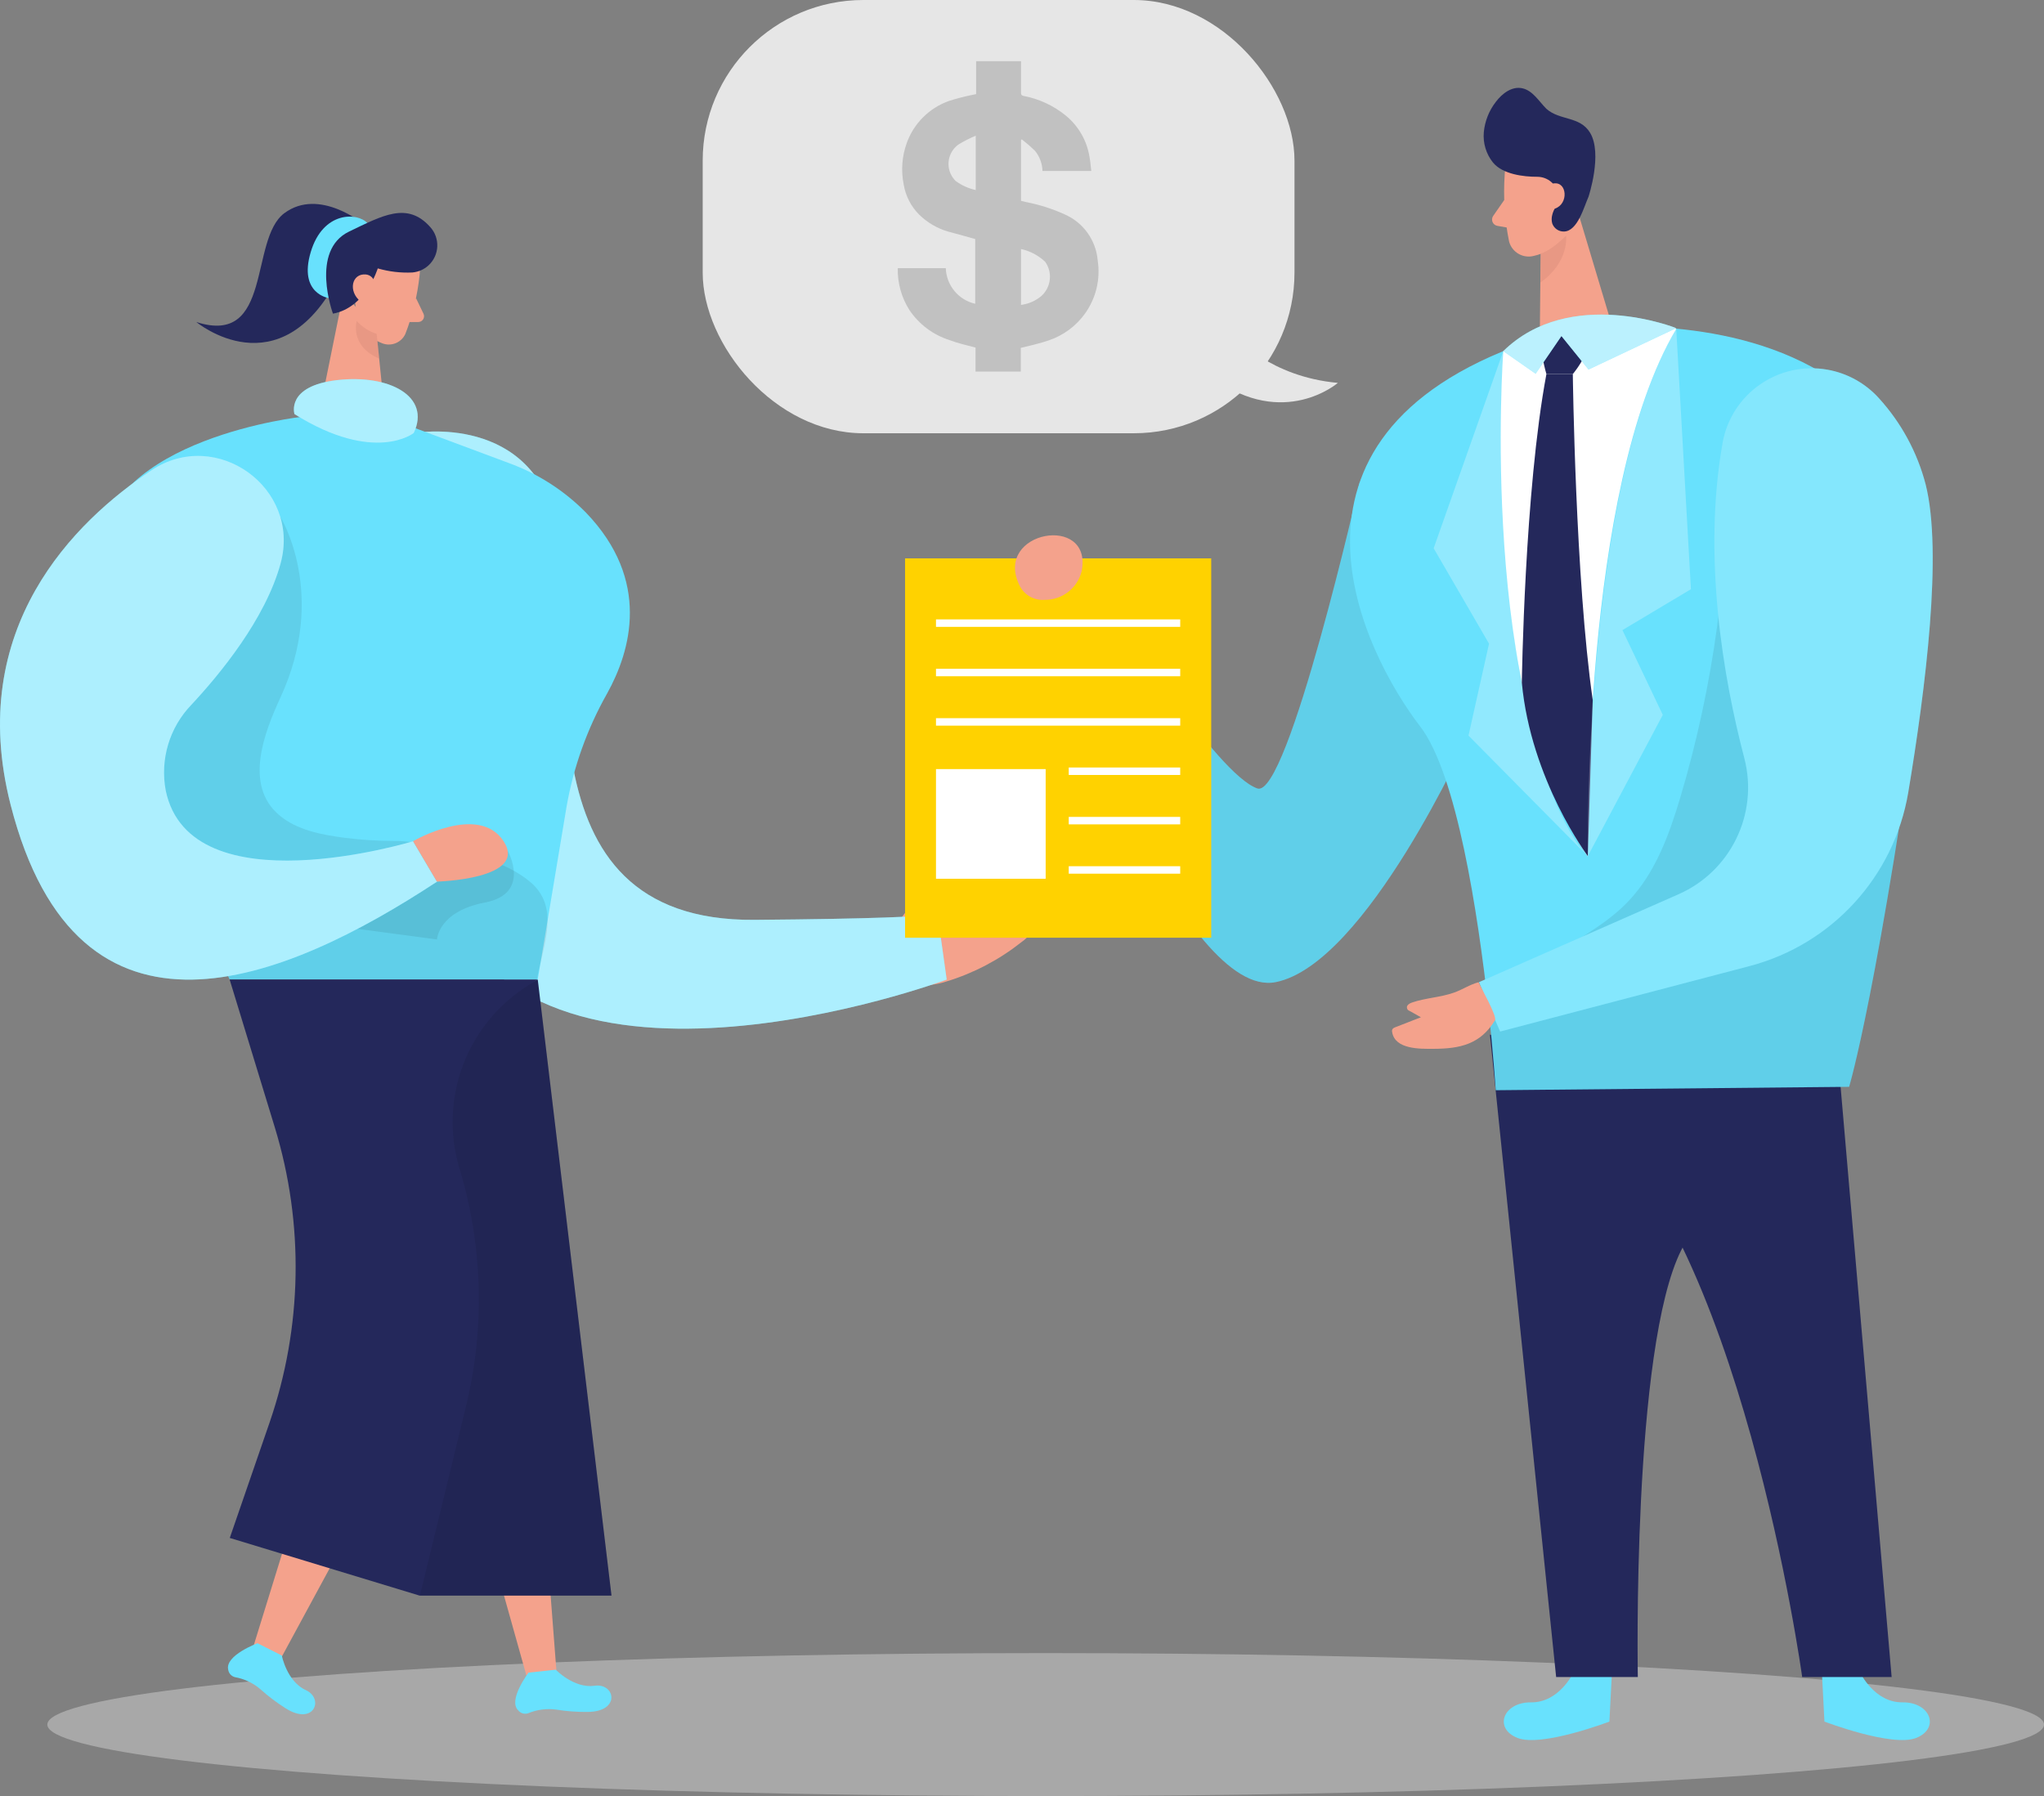
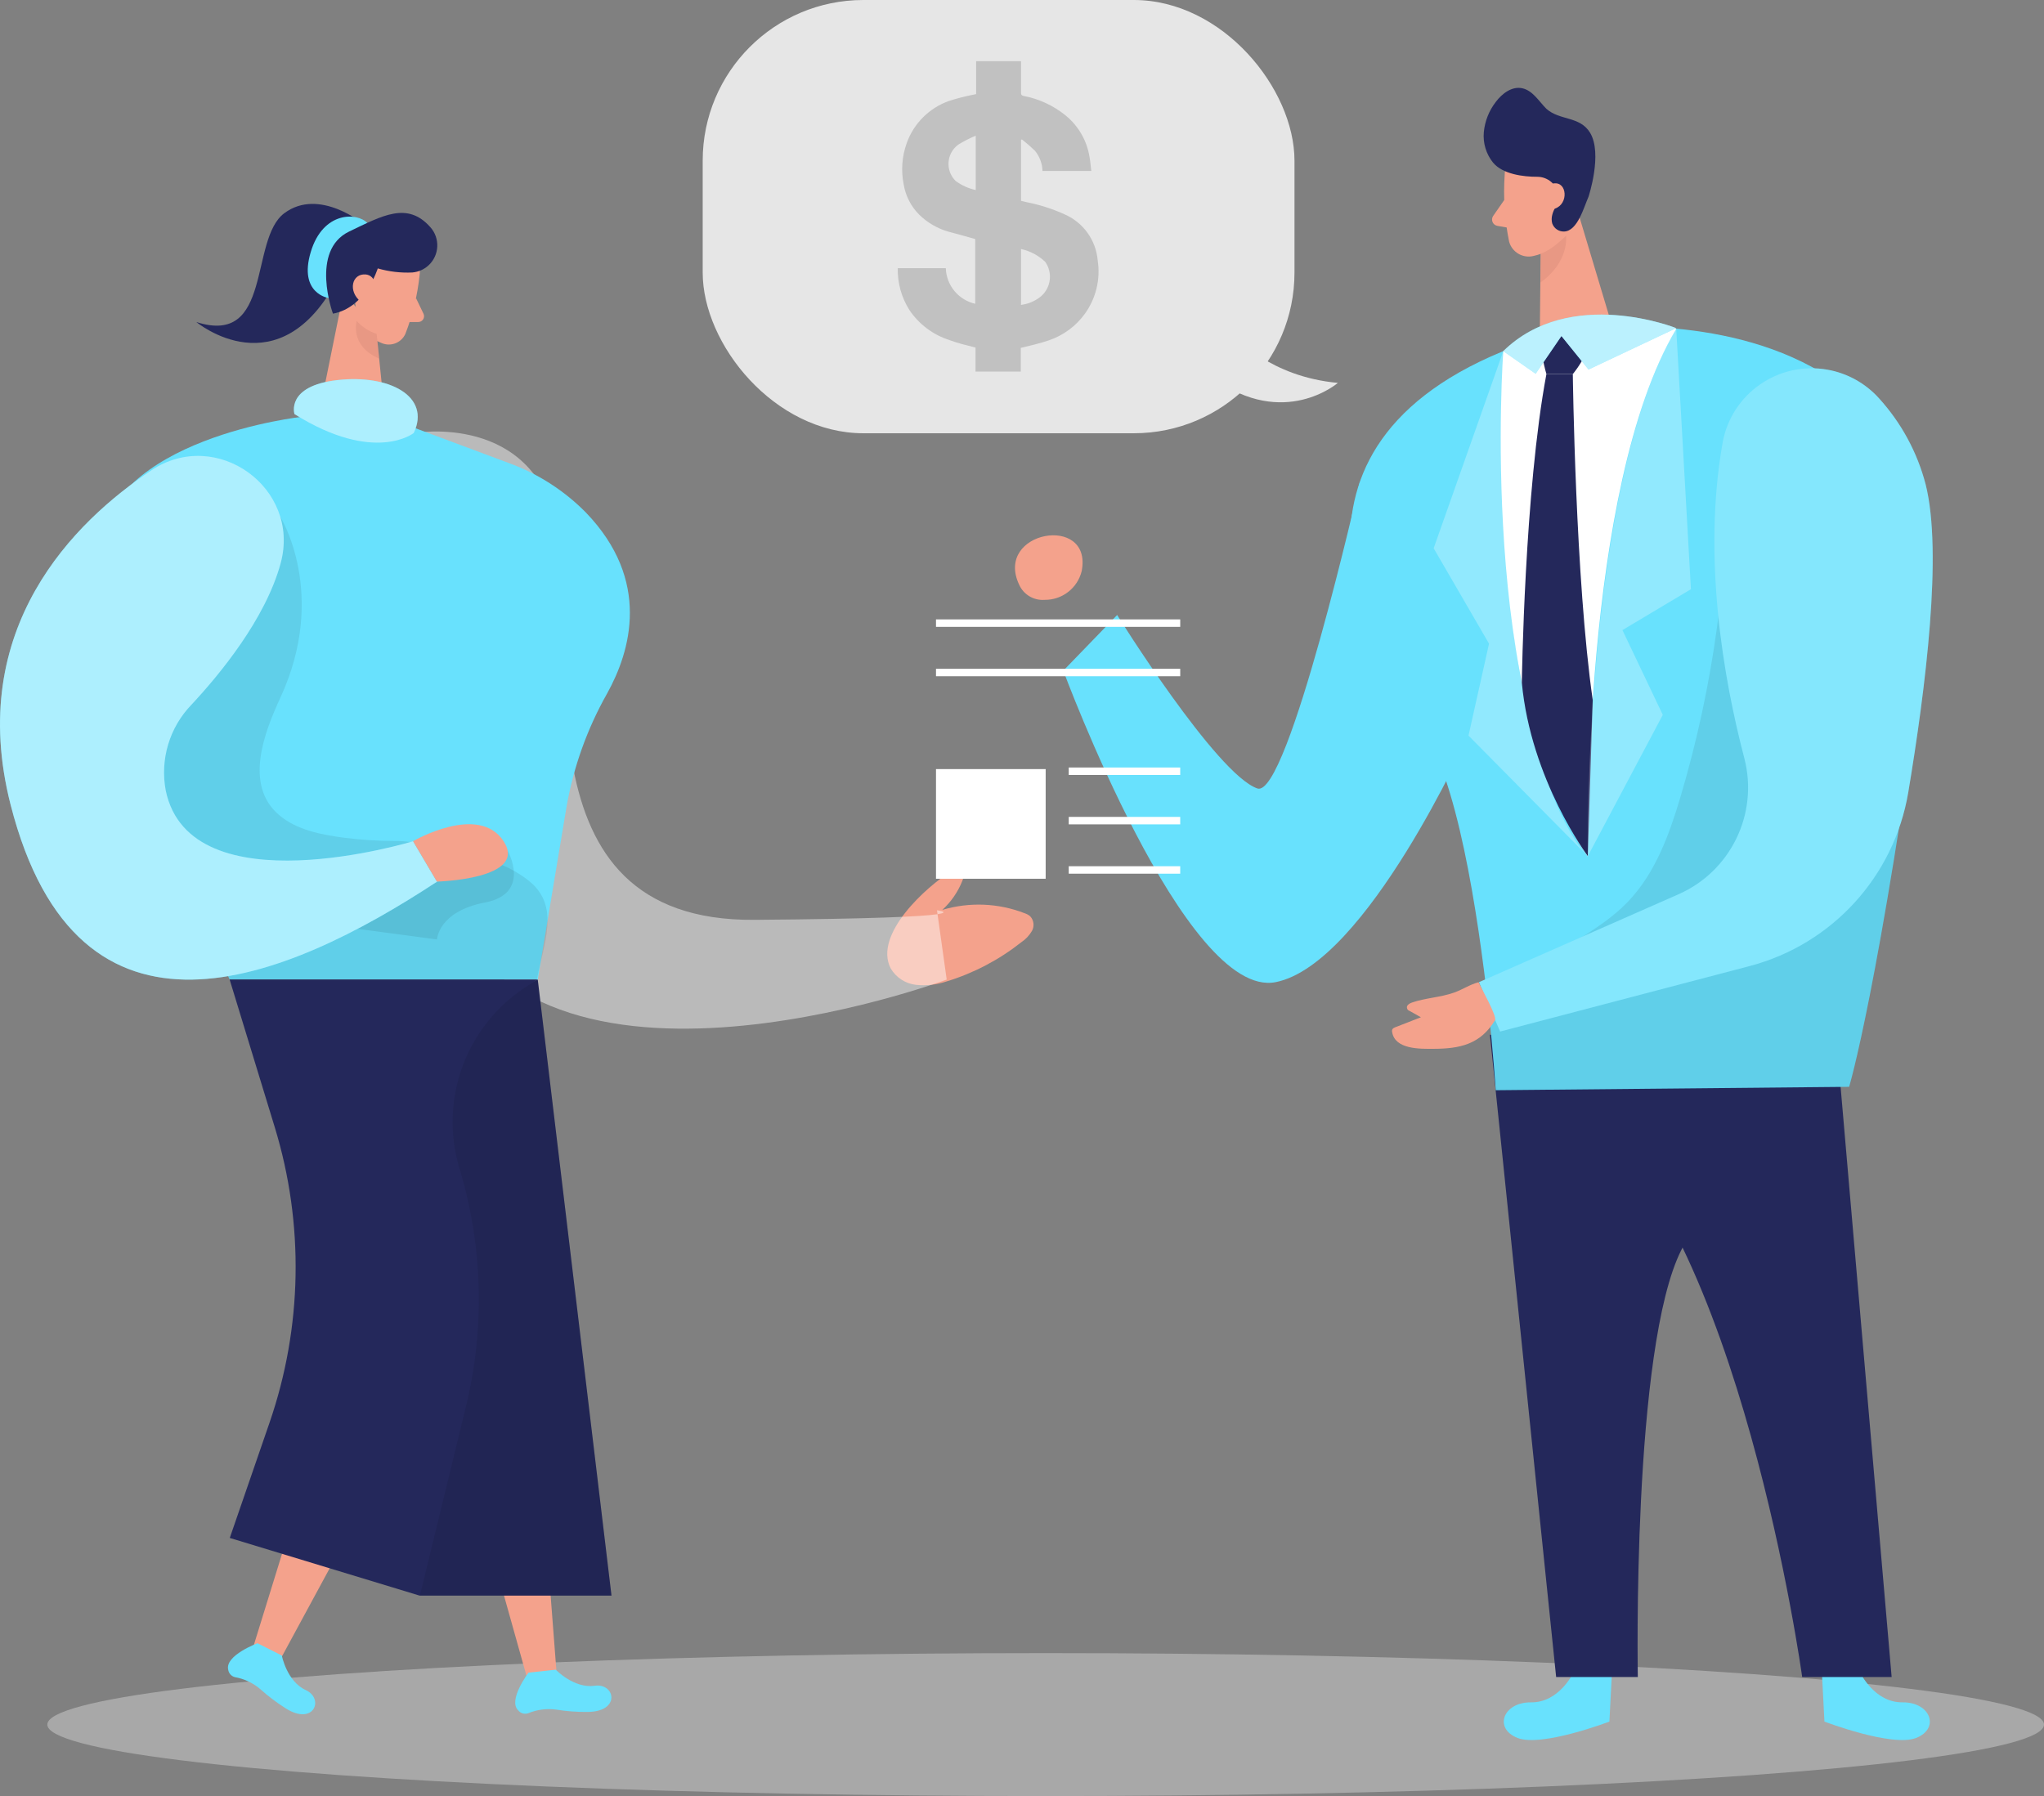
<svg xmlns="http://www.w3.org/2000/svg" id="_レイヤー_1" width="66.384mm" height="58.34mm" viewBox="0 0 188.175 165.374">
  <rect x="0" y="0" width="188.175" height="165.374" fill="#808080" stroke="none" />
  <defs>
    <style>.cls-1{opacity:.08;}.cls-1,.cls-2,.cls-3,.cls-4,.cls-5,.cls-6,.cls-7{isolation:isolate;}.cls-2{fill:#ce8172;opacity:.31;}.cls-8,.cls-3,.cls-5,.cls-6,.cls-7{fill:#fff;}.cls-9{fill:#f4a28c;}.cls-3{opacity:.46;}.cls-4{opacity:.39;}.cls-4,.cls-10{fill:#e6e6e6;}.cls-5{opacity:.27;}.cls-6{opacity:.55;}.cls-7{opacity:.19;}.cls-11{fill:#c1c1c1;}.cls-12{fill:#24285b;}.cls-13{fill:#ffd200;}.cls-14{fill:#68e1fd;}</style>
  </defs>
  <ellipse class="cls-4" cx="96.266" cy="158.793" rx="91.909" ry="6.582" />
  <path class="cls-9" d="m87.586,80.217c.292-.174.694-.333.951-.125s.201.653.069.986c-.404,1.03-1.038,1.954-1.854,2.701,2.494-.742,5.165-.632,7.59.312.183.059.353.153.5.278.337.365.404.904.167,1.34-.244.421-.581.78-.986,1.049-2.043,1.617-4.37,2.839-6.861,3.604-.91.309-1.877.418-2.833.319-.969-.109-1.831-.667-2.326-1.507-1.625-3.132,3.326-7.576,5.583-8.958Z" />
-   <path class="cls-14" d="m38.11,39.872s11.11-1.979,13.194,8.833c2.083,10.812-4.166,36.171,18.152,35.991,22.318-.181,16.804-.882,16.804-.882l.896,6.381s-39.581,14.749-46.927-9.027c-7.347-23.776-2.118-41.296-2.118-41.296Z" />
  <path class="cls-3" d="m38.11,39.872s11.11-1.979,13.194,8.833c2.083,10.812-4.166,36.171,18.152,35.991,22.318-.181,16.804-.882,16.804-.882l.896,6.381s-39.581,14.749-46.927-9.027c-7.347-23.776-2.118-41.296-2.118-41.296Z" />
  <polygon class="cls-9" points="44.727 117.853 25.708 152.976 23.09 152.364 34.499 115.457 44.727 117.853" />
  <path class="cls-14" d="m25.944,152.434s.458,2.382,2.201,3.18.75,3.34-1.861,1.673c-.815-.516-1.586-1.099-2.305-1.743-.67-.578-1.483-.964-2.354-1.118-.328-.084-.572-.359-.618-.694-.306-1.312,2.701-2.43,2.701-2.43l2.236,1.132Z" />
  <polygon class="cls-9" points="48.199 114.499 51.262 154.323 48.727 155.225 38.304 118.027 48.199 114.499" />
  <path class="cls-14" d="m51.165,153.739s1.673,1.75,3.576,1.479,2.437,2.403-.66,2.41c-.965.012-1.929-.06-2.882-.215-.876-.117-1.767.001-2.583.34-.33.11-.694.002-.91-.271-.972-.937.951-3.472.951-3.472l2.507-.271Z" />
  <path class="cls-12" d="m33.541,20.686s-4.125-3.472-7.368-1.055-1.042,12.284-8.097,10.02c0,0,7.638,6.361,13.034-4.027l2.43-4.937Z" />
  <path class="cls-14" d="m30.249,27.443s-2.778-.403-1.646-4.222,4.326-3.673,5.229-2.673l-3.583,6.895Z" />
  <polygon class="cls-12" points="49.505 90.188 56.296 146.92 38.645 146.92 37.179 95.868 49.505 90.188" />
  <polygon class="cls-1" points="49.505 90.188 56.296 146.92 38.645 146.92 37.179 95.868 49.505 90.188" />
  <path class="cls-9" d="m38.624,25.366c-.196,1.849-.637,3.663-1.312,5.395-.397.839-1.398,1.198-2.237.801-.002-.001-.004-.002-.006-.003-1.357-.545-2.266-1.837-2.319-3.298l-.431-3.055c-.044-1.271.719-2.431,1.903-2.896,2.104-.958,4.708,1.042,4.402,3.055Z" />
  <polygon class="cls-9" points="31.631 26.922 29.458 37.65 35.457 38.428 34.652 30.512 31.631 26.922" />
  <path class="cls-9" d="m38.297,27.449l.694,1.444c.123.269.005.586-.264.709-.072.033-.15.049-.229.048h-1.299l1.097-2.201Z" />
  <path class="cls-2" d="m34.673,30.741c-.706-.226-1.339-.636-1.833-1.187,0,0-.694,2.292,2.083,3.472l-.25-2.285Z" />
  <path class="cls-9" d="m31.86,26.977s.215-1.271-.75-1.389-1.299,1.743-.042,2.167l.792-.778Z" />
  <path class="cls-12" d="m37.964,25.089c-1.076.051-2.153-.076-3.187-.375,0,0-1.097,3.611-4.125,4.166,0,0-2.146-5.819,1.493-7.562,3.055-1.465,5.354-2.778,7.458-.417.933,1.023.86,2.608-.162,3.541-.408.372-.927.599-1.476.646Z" />
  <path class="cls-14" d="m27.881,38.365s-18.054,1.944-18.797,12.346,12.055,39.476,12.055,39.476h28.366l2.653-15.909c.641-3.659,1.902-7.181,3.729-10.416,2.18-3.916,4.069-10.416-1.944-16.666-2-2.029-4.426-3.588-7.104-4.562l-10.61-3.958-8.347-.312Z" />
  <path class="cls-9" d="m34.638,26.658s0-1.486-1.187-1.389-1.389,1.826,0,2.673l1.187-1.285Z" />
  <path class="cls-14" d="m27.111,38.129s-.833-2.59,3.951-3.132,8.611,1.493,7.034,4.861c.014.014-3.604,2.889-10.985-1.729Z" />
  <path class="cls-3" d="m27.111,38.129s-.833-2.59,3.951-3.132,8.611,1.493,7.034,4.861c.014.014-3.604,2.889-10.985-1.729Z" />
  <path class="cls-12" d="m21.139,90.188l4.166,13.638c2.708,8.882,2.535,18.394-.493,27.172l-3.659,10.61,17.506,5.319,4.243-17.443c1.741-7.156,1.554-14.646-.542-21.707l-.076-.25c-1.917-6.457.758-13.395,6.513-16.895l.694-.444h-28.352Z" />
  <path class="cls-1" d="m25.805,47.587s4.437,7.083,0,16.666c-1.472,3.194-3.368,8.041-.104,10.798,1.625,1.389,3.93,1.812,5.972,2.083,1.55.2,3.111.3,4.673.299,2.083,0,2.979.507,4.861,1.153.755.193,1.527.309,2.305.347,1.916.235,3.727,1.003,5.229,2.215,2.889,2.34,1.264,5.854.694,9.027h-28.297l-.528-1.903-5.979-10.944-2.778-13.832,13.95-15.909Z" />
  <path class="cls-1" d="m46.734,78.321s2.229,3.951-2.083,4.777-4.423,3.403-4.423,3.403l-9.11-1.215,15.617-6.965Z" />
  <path class="cls-14" d="m25.833,51.871c1.896-6.944-5.902-12.548-11.895-8.569-7.076,4.708-17.117,14.52-12.964,30.79,6.208,24.304,25.276,16.284,39.254,7.09l-2.201-3.722s-20.492,6.25-22.769-4.666c-.541-2.861.339-5.807,2.361-7.902,2.59-2.778,6.812-7.874,8.215-13.02Z" />
  <path class="cls-3" d="m25.833,51.871c1.896-6.944-5.902-12.548-11.895-8.569-7.076,4.708-17.117,14.52-12.964,30.79,6.208,24.304,25.276,16.284,39.254,7.09l-2.201-3.722s-20.492,6.25-22.769-4.666c-.541-2.861.339-5.807,2.361-7.902,2.59-2.778,6.812-7.874,8.215-13.02Z" />
  <path class="cls-9" d="m38.027,77.453s6.034-3.514,8.333,0c2.298,3.514-6.138,3.722-6.138,3.722l-2.194-3.722Z" />
-   <path class="cls-9" d="m102.585,58.065s-1.694-5.805-2.083-5.277-.326,2.146-.326,2.146c0,0-1.826-3.062-2.93-2.604-1.07.491-1.879,1.416-2.222,2.541-.062.694,3.784,7.236,3.784,7.236l3.778-4.041Z" />
  <path class="cls-14" d="m125.194,44.33s-6.625,29.234-9.437,28.269c-3.778-1.305-12.909-15.971-12.909-15.971l-4.958,5.125s11.214,30.338,19.554,28.679,17.749-22.714,17.749-22.714l-9.999-23.387Z" />
-   <path class="cls-1" d="m125.194,44.33s-6.625,29.234-9.437,28.269c-3.778-1.305-12.909-15.971-12.909-15.971l-4.958,5.125s11.214,30.338,19.554,28.679,17.749-22.714,17.749-22.714l-9.999-23.387Z" />
  <path class="cls-14" d="m144.832,154.038s-1.292,2.736-3.875,2.708-3.472,2.403-1.25,3.278,8.458-1.507,8.458-1.507l.243-4.708-3.576.229Z" />
  <path class="cls-14" d="m171.274,154.038s1.292,2.736,3.875,2.708,3.472,2.403,1.257,3.278-8.444-1.507-8.444-1.507l-.243-4.708,3.555.229Z" />
  <path class="cls-12" d="m169.399,99.486l-32.234-4.215,6.097,59.142h7.52s-.562-30.324,4.021-39.351c4.583-9.027,14.596-15.575,14.596-15.575Z" />
  <path class="cls-12" d="m169.399,99.486l4.75,54.927h-8.236s-5.729-41.622-20.499-52.364l23.984-2.562Z" />
  <path class="cls-9" d="m138.527,16.068c-.144,2.066-.008,4.143.403,6.173.269.996,1.294,1.585,2.29,1.317.005-.001.01-.003.015-.004,1.585-.344,2.825-1.577,3.18-3.159l1.062-3.243c.292-1.389-.323-2.81-1.535-3.548-2.125-1.507-5.375.194-5.416,2.465Z" />
  <polygon class="cls-9" points="144.832 18.061 148.338 29.755 141.755 31.227 141.846 22.13 144.832 18.061" />
  <path class="cls-9" d="m138.485,18.415l-1.014,1.458c-.188.266-.125.635.141.823.074.052.158.087.248.101l1.423.25-.799-2.632Z" />
  <path class="cls-2" d="m141.86,23.339s.847-.181,2.319-1.639c0,0,.326,2.417-2.368,4.312l.049-2.673Z" />
  <path class="cls-12" d="m143.464,18.339c-.083.507-.444.93-.562,1.451-.069.257-.069.528,0,.785.164.461.608.762,1.097.743,1.25-.049,1.819-2.264,2.243-3.201,0,0,1.319-3.972.139-5.902-.937-1.535-2.778-1.097-4.014-2.194-.694-.694-1.243-1.667-2.201-1.889s-1.875.472-2.458,1.25c-.623.803-1.006,1.766-1.104,2.778-.093,1.015.213,2.026.854,2.819.889,1.062,2.778,1.305,4.09,1.299.946.012,1.75.694,1.917,1.625.021.145.021.292-0.0.437Z" />
  <path class="cls-9" d="m142.186,18.228s0-1.437,1.083-1.347,1.09,2.167-.375,2.389l-.708-1.042Z" />
  <path class="cls-14" d="m177.267,59.51c-4.291,31.553-7.034,40.56-7.034,40.56l-32.532.312s-.215-3.257-.694-7.784c-.944-8.437-2.882-21.304-6.25-25.693-5.152-6.701-15.353-26.547,9.763-35.379l5.659-1.271s12.27-1.514,21.492,4.027c6.5,3.896,11.485,11.298,9.597,25.227Z" />
  <path class="cls-1" d="m177.267,59.51c-4.291,31.553-7.034,40.56-7.034,40.56l-32.532.312s-.215-3.257-.694-7.784c2.068-1.962,4.343-3.695,6.784-5.166,2.132-1.34,4.361-2.604,6.097-4.423,2.514-2.632,3.791-6.173,4.826-9.652,3.032-10.223,4.482-20.85,4.298-31.512l4.166-6.638c1.42-.643,2.97-.947,4.527-.889,6.465,3.861,11.451,11.263,9.562,25.193Z" />
  <path class="cls-8" d="m138.395,32.331s-2.347,32.206,7.784,46.525c0,0-.576-33.921,8.138-48.566,0-.028-8.138-2.271-15.922,2.042Z" />
  <path class="cls-14" d="m158.588,40.761c.819-4.529,5.154-7.536,9.683-6.717,1.819.329,3.476,1.253,4.712,2.627,2.054,2.259,3.529,4.982,4.298,7.937,1.569,6.25,0,18.749-1.604,28.366-1.305,7.724-7.008,13.971-14.582,15.971l-22.991,6.034-1.951-4.541,18.36-8.09c4.815-2.114,7.391-7.405,6.083-12.499-1.944-7.409-3.875-18.575-2.007-29.088Z" />
  <path class="cls-7" d="m158.588,40.761c.819-4.529,5.154-7.536,9.683-6.717,1.819.329,3.476,1.253,4.712,2.627,2.054,2.259,3.529,4.982,4.298,7.937,1.569,6.25,0,18.749-1.604,28.366-1.305,7.724-7.008,13.971-14.582,15.971l-22.991,6.034-1.951-4.541,18.36-8.09c4.815-2.114,7.391-7.405,6.083-12.499-1.944-7.409-3.875-18.575-2.007-29.088Z" />
  <path class="cls-9" d="m136.124,90.438c-.84.222-1.493.694-2.285.965-1.222.431-2.59.479-3.84.903-.236.083-.521.25-.472.493s.181.243.312.319l.972.549-2.375.924c-.091.029-.172.082-.236.153-.049.089-.062.194-.035.292.264,1.597,2.569,1.542,3.784,1.535,2.451,0,4.347-.417,5.68-2.625.222-.368-1.299-3.007-1.507-3.507Z" />
  <path class="cls-5" d="m138.395,32.331l-6.409,18.152,5.097,8.784-1.889,8.465,10.985,11.11s-9.097-8.173-7.784-46.511Z" />
  <path class="cls-12" d="m141.832,31.081c.035-.93.646-.757,1.535-1.014s1.805-1.243,2.576-.389c1.486,1.653-1.146,4.764-1.146,4.764h-2.43c-.319-1.093-.499-2.223-.535-3.361Z" />
  <path class="cls-12" d="m142.367,34.442h2.43s.229,18.86,1.833,30.012l-.451,14.374s-5.243-7.006-6.076-15.971c-0-.007.243-17.665,2.264-28.415Z" />
  <path class="cls-14" d="m138.395,32.331l2.979,2.083,2.375-3.472,2.493,3.083,8.076-3.812s-9.77-3.909-15.923,2.118Z" />
  <path class="cls-6" d="m138.395,32.331l2.979,2.083,2.375-3.472,2.493,3.083,8.076-3.812s-9.77-3.909-15.923,2.118Z" />
  <path class="cls-5" d="m154.317,30.262l1.354,23.991-6.305,3.764,3.715,7.805-6.902,13.006s-.437-34.116,8.138-48.566Z" />
-   <rect class="cls-13" x="83.322" y="51.413" width="28.186" height="34.928" />
  <path class="cls-9" d="m93.828,53.843c.41.91,1.345,1.465,2.34,1.389,1.618.02,3.035-1.08,3.416-2.653,1.021-5.298-8.097-3.701-5.757,1.264Z" />
  <rect class="cls-8" x="86.169" y="70.815" width="10.097" height="10.097" />
  <rect class="cls-8" x="86.169" y="57.031" width="22.485" height=".687" />
  <rect class="cls-8" x="86.169" y="61.579" width="22.485" height=".687" />
-   <rect class="cls-8" x="86.169" y="66.127" width="22.485" height=".687" />
  <rect class="cls-8" x="98.39" y="70.669" width="10.263" height=".687" />
  <rect class="cls-8" x="98.39" y="75.217" width="10.263" height=".687" />
  <rect class="cls-8" x="98.39" y="79.758" width="10.263" height=".687" />
  <rect class="cls-10" x="64.691" width="54.482" height="39.893" rx="14.791" ry="14.791" />
  <path class="cls-10" d="m113.799,31.04s3.111,3.646,9.367,4.215c0,0-4.951,4.298-11.471-.437l2.104-3.778Z" />
  <path class="cls-11" d="m93.995,5.638v2.903c0,.187.056.25.236.292,1.424.269,2.759.889,3.882,1.805,1.18.966,1.962,2.333,2.194,3.84.076.41.104.826.16,1.264h-4.493c-.019-.68-.264-1.335-.694-1.861-.383-.371-.787-.721-1.208-1.049l-.076.062v5.597l.479.118c1.216.235,2.4.612,3.528,1.125,1.728.748,2.902,2.387,3.055,4.264.259,1.709-.157,3.452-1.16,4.861-.826,1.156-1.995,2.023-3.34,2.479-.826.285-1.694.479-2.583.694v2.18h-4.166v-2.208c-.833-.222-1.639-.396-2.41-.694-1.508-.483-2.807-1.462-3.687-2.778-.724-1.148-1.094-2.483-1.062-3.84h4.423c.05,1.582,1.164,2.93,2.708,3.278v-5.958c-.84-.243-1.68-.472-2.514-.694-.99-.292-1.893-.821-2.632-1.542-.759-.752-1.262-1.724-1.437-2.778-.261-1.284-.162-2.615.285-3.847.652-1.798,2.073-3.212,3.875-3.854.734-.234,1.48-.427,2.236-.576l.271-.056v-3.028h4.132Zm0,22.436c.685-.084,1.331-.364,1.861-.805.906-.804,1.067-2.159.375-3.153-.622-.594-1.395-1.005-2.236-1.187v5.145Zm-4.166-15.582c-.549.231-1.081.503-1.59.812-.988.709-1.214,2.084-.505,3.072.074.103.157.2.248.289.55.404,1.18.688,1.847.833v-5.007Z" />
</svg>